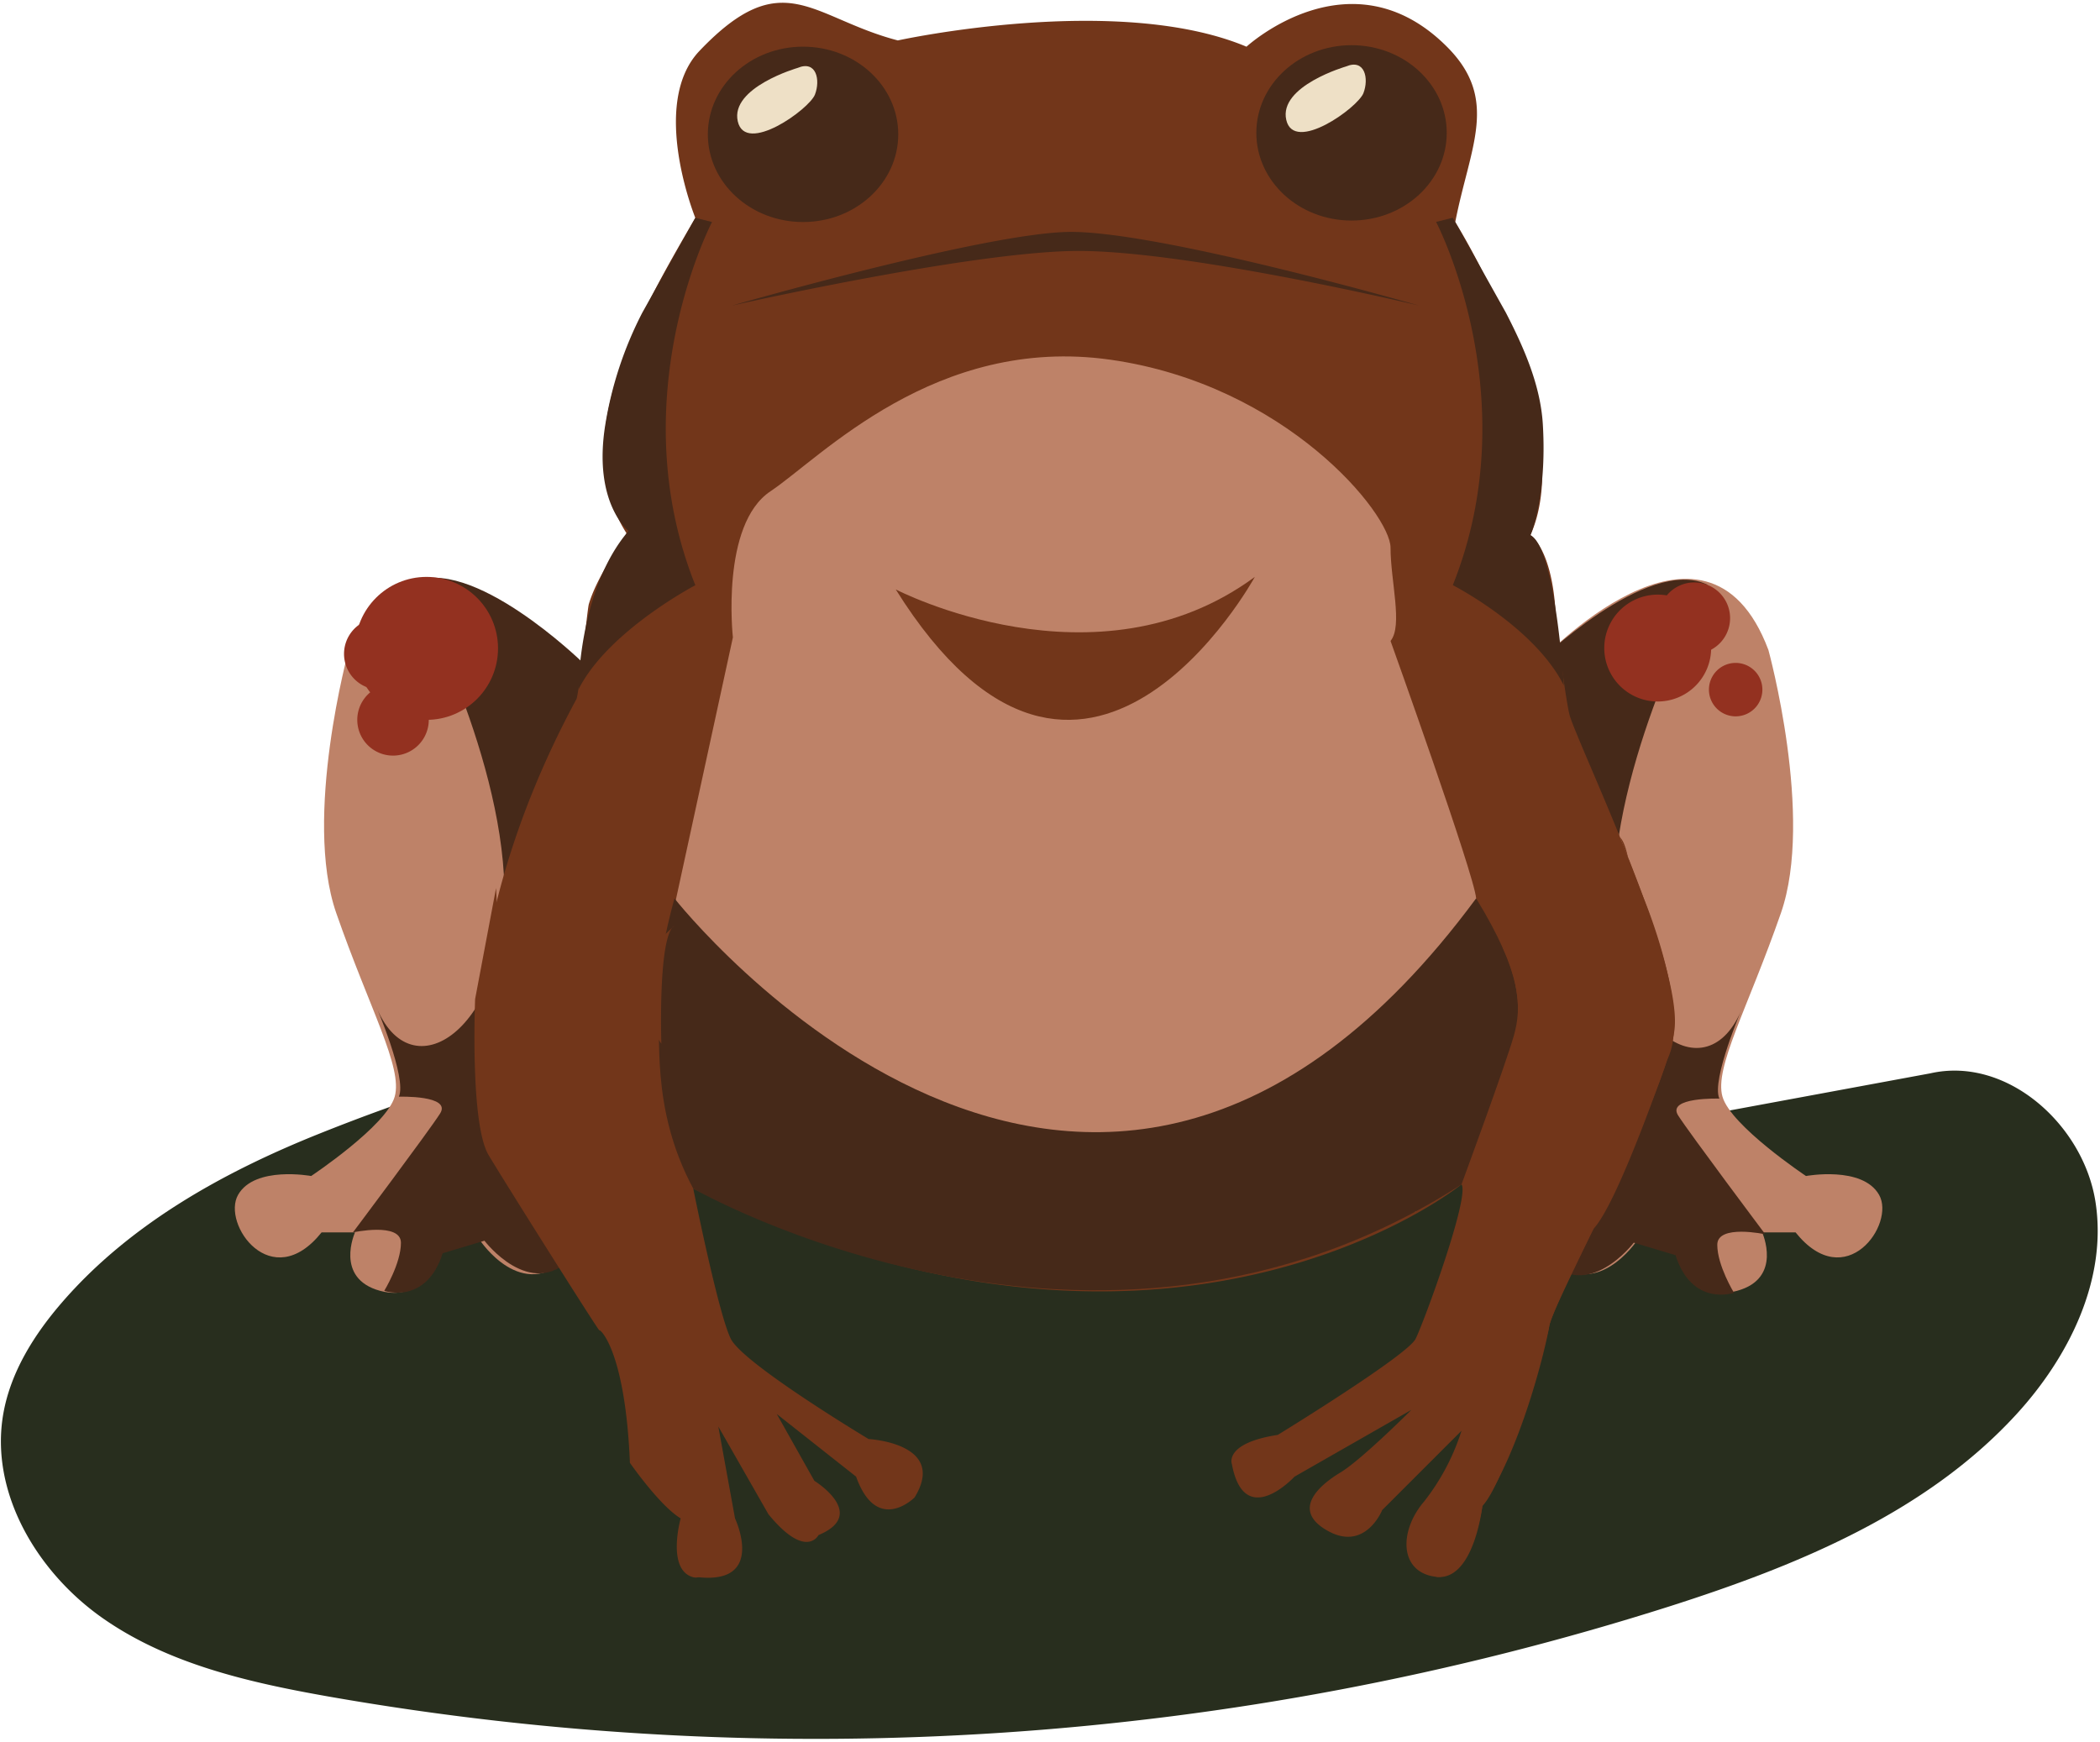
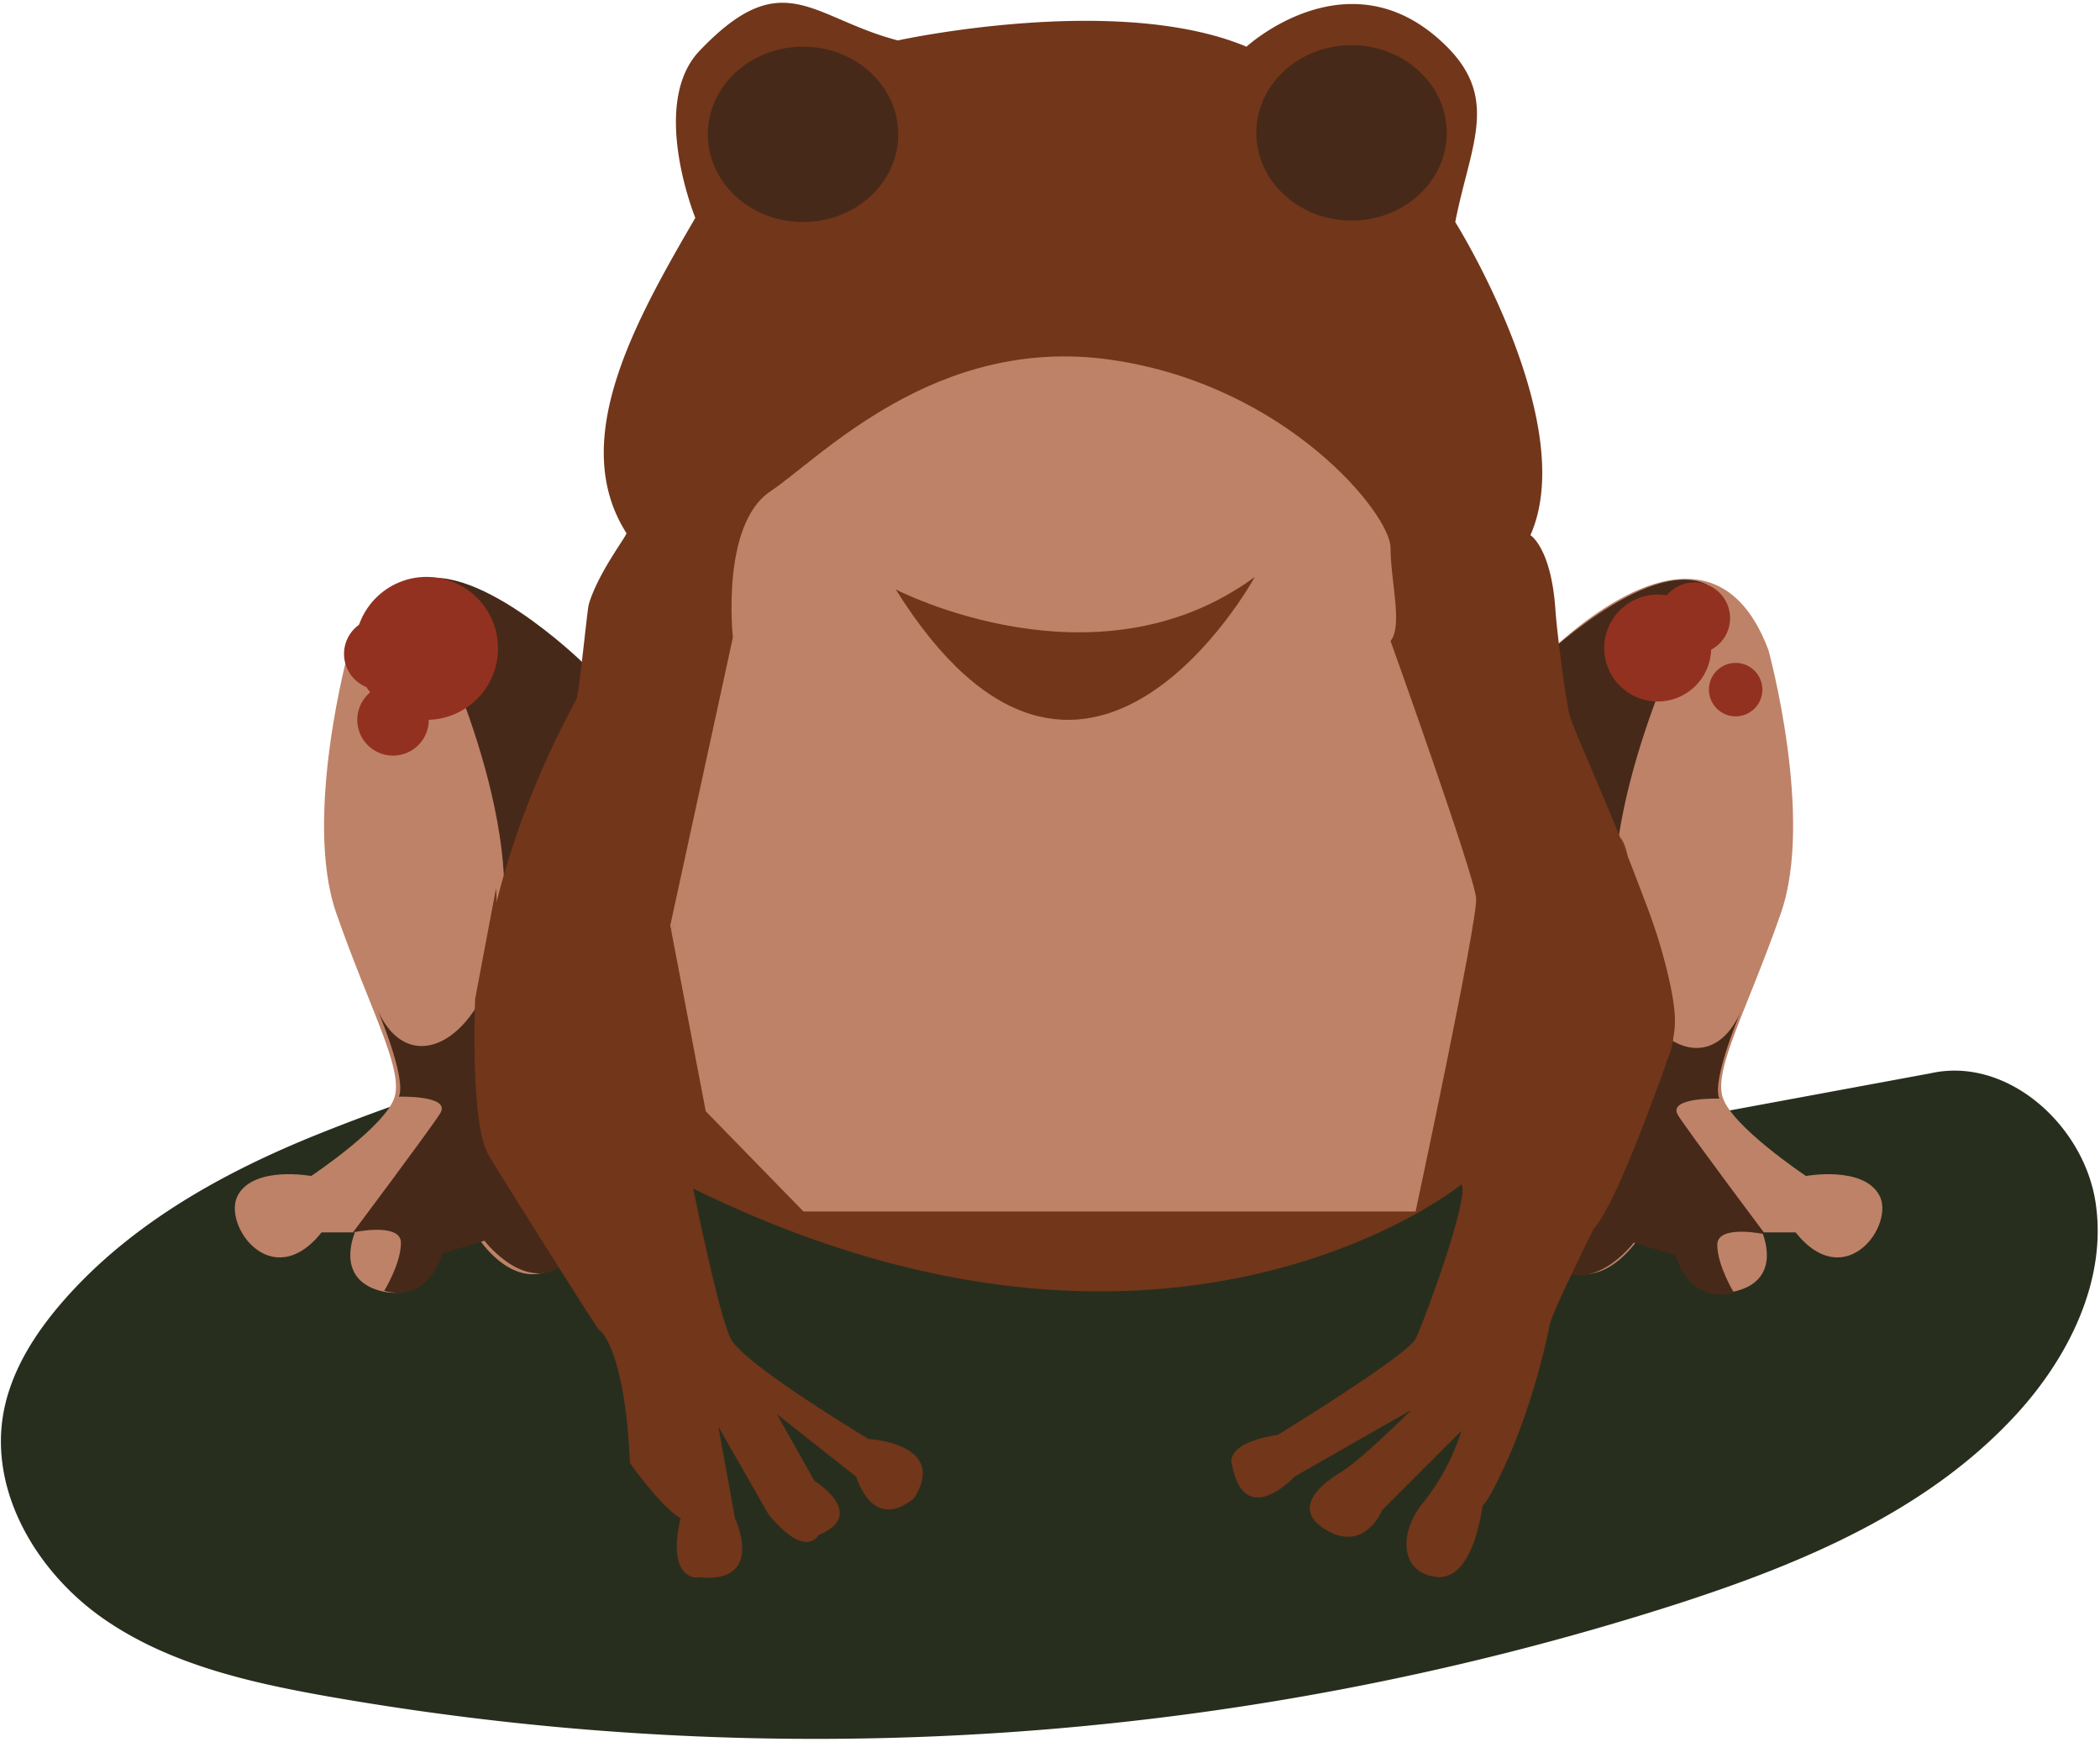
<svg xmlns="http://www.w3.org/2000/svg" width="323" height="268" fill="none" viewBox="0 0 323 268">
  <path fill="#282E1E" d="M322.308 184.9c-1.842-11.9-13.643-22.452-25.385-19.8l-112.27 20.774a379.53 379.53 0 0 1 56.548-39.712c-7.974 0-15.907.066-23.8.2-58.8 1.049-115.154 6.739-168.316 28.037-14.78 5.921-29.14 13.907-39.555 25.951-4.262 4.928-7.877 10.66-9.014 17.076-2.15 12.136 5.194 24.426 15.292 31.493 10.098 7.067 22.505 9.886 34.642 12.032a433.554 433.554 0 0 0 206.412-13.877c19.546-6.244 39.353-14.357 53.232-29.471 8.147-8.87 14.057-20.807 12.214-32.703Z" />
  <path fill="#462919" d="M154.635 92.533a63.998 63.998 0 0 0 55.608 25.435c-5.367.738-10.734 1.48-55.608-25.435Z" />
  <path fill="#BE8268" d="M88.964 101.906S63.275 74.291 53.641 99.98c0 0-7.064 25.689-1.926 40.46s10.275 23.763 8.991 28.258c-1.284 4.495-12.845 12.2-12.845 12.2s-8.67-1.606-11.239 2.89c-2.569 4.496 5.138 15.413 12.845 5.78h5.138s-3.21 7.064 3.853 8.991c7.064 1.927 8.991-5.78 8.991-5.78l6.423-1.927s6.422 9.634 13.486 2.569c0 0 1.927-7.064-2.569-8.349-4.496-1.285 4.175-49.347 4.175-49.347v-33.819Zm147.713 0s25.689-27.615 35.322-1.926c0 0 7.065 25.689 1.927 40.46s-10.276 23.763-8.991 28.258c1.285 4.495 12.844 12.2 12.844 12.2s8.67-1.606 11.239 2.89c2.569 4.496-5.138 15.413-12.844 5.78h-5.138s3.211 7.064-3.854 8.991c-7.065 1.927-8.991-5.78-8.991-5.78l-6.422-1.927s-6.422 9.634-13.487 2.569c0 0-1.927-7.064 2.569-8.349 4.496-1.285-4.174-49.347-4.174-49.347v-33.819Z" />
  <path fill="#462919" d="M262.618 89.948s-13.938 25.444-14.4 46.946c-.462 21.502 14.4 31.871 19.814 18.017 0 0-4.863 11.192-3.578 14.082 0 0-8.172-.264-6.334 2.6 1.838 2.864 13.4 18.274 13.4 18.274s-7.385-1.6-7.385 1.606c0 3.206 2.569 7.386 2.569 7.386s-6.423 2.247-8.992-5.781l-6.422-1.926s-7.064 9.312-13.487 2.569l-10.918-87.343 9.313-4.175s17.195-16.801 26.42-12.255Zm-199.435-.294s13.938 25.443 14.4 46.945c.462 21.502-14.4 31.872-19.813 18.017 0 0 4.863 11.192 3.578 14.082 0 0 8.172-.263 6.334 2.6-1.838 2.863-13.4 18.275-13.4 18.275s7.385-1.606 7.385 1.6c0 3.206-2.569 7.386-2.569 7.386s6.423 2.248 8.992-5.78l6.422-1.927s7.064 9.313 13.487 2.569l10.917-87.344-9.312-4.174s-17.2-16.795-26.42-12.25Z" />
  <path fill="#72361A" d="M90.57 92.915c-.252.836-1.5 13.873-1.915 14.64-19.842 36.718-16.035 66.321-12.857 70.134 3.211 3.854 11.56 19.91 17.033 26.955 4.518 5.816 4.412 14.735 4.238 17.67-.07.927.09 1.856.466 2.706 1.9 4.118 7.806 8.543 7.806 8.543-1.927 8.992 1.8 9.017 1.8 9.017 10.787 1.311 5.911-9.017 5.911-9.017l-2.569-14.129 7.706 13.487c5.78 7.065 7.707 3.211 7.707 3.211 7.707-3.211-.642-8.349-.642-8.349l-5.78-10.275 12.2 9.633c3.211 8.991 8.991 3.211 8.991 3.211 5.138-8.349-7.064-8.991-7.064-8.991s-19.267-11.56-21.194-15.413c-1.927-3.853-5.78-23.121-5.78-23.121 73.214 35.965 118.17-.642 118.17-.642 1.285 1.927-5.78 21.194-7.064 23.763-1.284 2.569-21.194 14.771-21.194 14.771-8.349 1.284-7.064 4.5-7.064 4.5 1.926 10.276 9.633 1.927 9.633 1.927l17.983-10.276s-7.707 7.707-10.918 9.634c-3.211 1.927-7.707 5.78-1.927 8.991 5.78 3.211 8.349-3.211 8.349-3.211l12.2-12.2a34.536 34.536 0 0 1-5.78 10.917c-3.853 4.5-3.853 10.918 1.927 11.561 5.78.643 7.064-10.918 7.064-10.918 5.781-8.349 9.634-23.763 10.276-27.616.642-3.853 17.983-35.323 19.267-45.6.524-4.2-1.735-12.033-4.724-20.231-4.33-11.879-10.192-24.517-11.332-27.937-.543-1.631-2-12.683-2.248-16.376-.642-9.634-3.853-11.56-3.853-11.56 7.707-17.341-11.56-48.168-11.56-48.168 2.254-11.615 6.839-18.85-1.284-26.973-14.772-14.772-30.827 0-30.827 0-19.91-8.35-53.627-.964-53.627-.964-13.314-3.478-17.661-11.881-30.505 1.606-7.764 8.15-.643 25.689-.643 25.689-9.4 16.129-19.588 34.36-10.6 48.488.185.281-4.287 5.966-5.776 10.913Z" />
  <path fill="#BE8268" d="m103.093 142.367 9.633-44.32s-1.926-17.34 5.78-22.477c7.706-5.138 25.369-24.083 52.342-20.23 26.973 3.853 43.029 23.762 43.029 28.9 0 5.138 1.927 12.01 0 14.354 0 0 12.921 36.061 13.166 39.593.245 3.532-9.312 48.168-9.312 48.168h-94.149l-15.03-15.414-5.459-28.574Z" />
-   <path fill="#462919" d="M106.625 182.827s61.975 35.644 118.17-.642c0 0 6.744-18.3 8.028-22.8 1.284-4.5 1.285-9.633-5.78-21.194-59.727 80.921-123.308 0-123.308 0s-3.211 11.561-2.569 16.056c.642 4.495-1.284 16.057 5.459 28.58Z" />
  <path fill="#72361A" d="M137.773 90.667s30.827 16.056 55.232-1.926c0 0-26.331 48.167-55.232 1.926Z" />
  <path fill="#462919" d="M123.516 34.152c8.087 0 14.643-6.039 14.643-13.487 0-7.449-6.556-13.487-14.643-13.487s-14.643 6.038-14.643 13.487c0 7.448 6.556 13.487 14.643 13.487Z" />
-   <path fill="#EEE0C6" d="M122.681 10.448s-10.383 3-9.206 8.213c1.177 5.213 11-1.867 11.869-4.107.869-2.24.227-5.33-2.663-4.106Z" />
  <path fill="#462919" d="M207.879 33.925c8.087 0 14.643-6.039 14.643-13.487 0-7.449-6.556-13.487-14.643-13.487s-14.643 6.038-14.643 13.487c0 7.448 6.556 13.487 14.643 13.487Z" />
-   <path fill="#EEE0C6" d="M207.043 10.22s-10.383 3.001-9.205 8.215c1.178 5.214 11-1.867 11.869-4.107.869-2.24.226-5.331-2.664-4.107Z" />
-   <path fill="#462919" d="M112.628 46.996s37.891-10.9 51.378-11.314c13.487-.414 54.224 11.314 54.224 11.314s-36.884-8.8-53.582-8.381c-16.888.424-52.02 8.381-52.02 8.381Zm-3.11-12.848s-14.129 26.974-2.569 55.874c0 0-13.486 7.065-17.982 16.056 0 0 0-15.414 7.707-24.405 0 0-5.509-4.273-3.578-16.32a57.564 57.564 0 0 1 5.683-17.234l8.17-14.613 2.569.642Zm111.368-.012s14.129 26.974 2.569 55.874c0 0 12.579 6.438 17.075 15.429 0 0-1.285-21.194-5.138-23.12 0 0 2.569-5.781 1.915-16.978-.354-6.074-2.895-11.824-5.682-17.234l-8.17-14.613-2.569.642Z" />
  <path fill="#72361A" d="M73.079 153.669s-.813 19.2 2.077 24.02c2.89 4.82 17.046 27.257 17.033 26.955-.013-.302 3.962 2.841 4.7 20.376 0 0 4.594 6.617 7.806 8.543 0 0-2.188 7.759 1.8 9.017 3.988 1.258 4.3-11.88 2.378-13.93-8.349-8.9-6.271-16.521-8.434-24.749-2.163-8.228-14.365-21.716-15.65-26.212-1.285-4.496-7.706-13.486-7.706-19.909 0-6.423-.784-21.18-.784-21.18l-3.22 17.069Zm30.656-11.302-8.349 8.028s6.253 10.06 6.338 10.167c0 0-.558-16.59 2.011-18.195Zm149.09-4.175s7.322 17.465 3.615 24.788c0 0-7.561 22.095-11.352 26.043 0 0-6.485 12.75-6.806 15-.321 2.25-6.743 24.083-10.276 27.616 0 0-1.6 11.239-7.064 10.918 0 0 4.817-6.1 4.174-12.524 0 0 7.707-8.122 7.707-23.12 0-12.845 9.083-23.569 12.2-32.754 2.523-7.429 3.958-8.276 5.477-14.624a36.703 36.703 0 0 0 1-8.291c.043-6.658-.139-20.291-2.306-22.419l3.631 9.367Zm-21.763 7.456s4.915 9.029.769 16.842c0 0 7.357-9.037 7.064-9.6-.293-.563-7.833-7.242-7.833-7.242Z" />
  <path fill="#933120" d="M65.606 110.731c6.073 0 10.995-4.923 10.995-10.995 0-6.073-4.922-10.995-10.995-10.995-6.072 0-10.995 4.922-10.995 10.995 0 6.072 4.923 10.995 10.995 10.995Z" />
  <path fill="#933120" d="M58.414 106.082a5.498 5.498 0 1 0 0-10.997 5.498 5.498 0 0 0 0 10.997Z" />
  <path fill="#933120" d="M60.452 116.23a5.498 5.498 0 1 0 0-10.997 5.498 5.498 0 0 0 0 10.997Zm200.155-15.645a5.498 5.498 0 1 0 0-10.996 5.498 5.498 0 0 0 0 10.996Z" />
  <path fill="#933120" d="M254.881 107.907a8.22 8.22 0 1 0 0-16.439 8.22 8.22 0 0 0 0 16.439Z" />
  <path fill="#933120" d="M266.896 110.19a4.11 4.11 0 1 0 0-8.219 4.11 4.11 0 0 0 0 8.219Z" />
</svg>